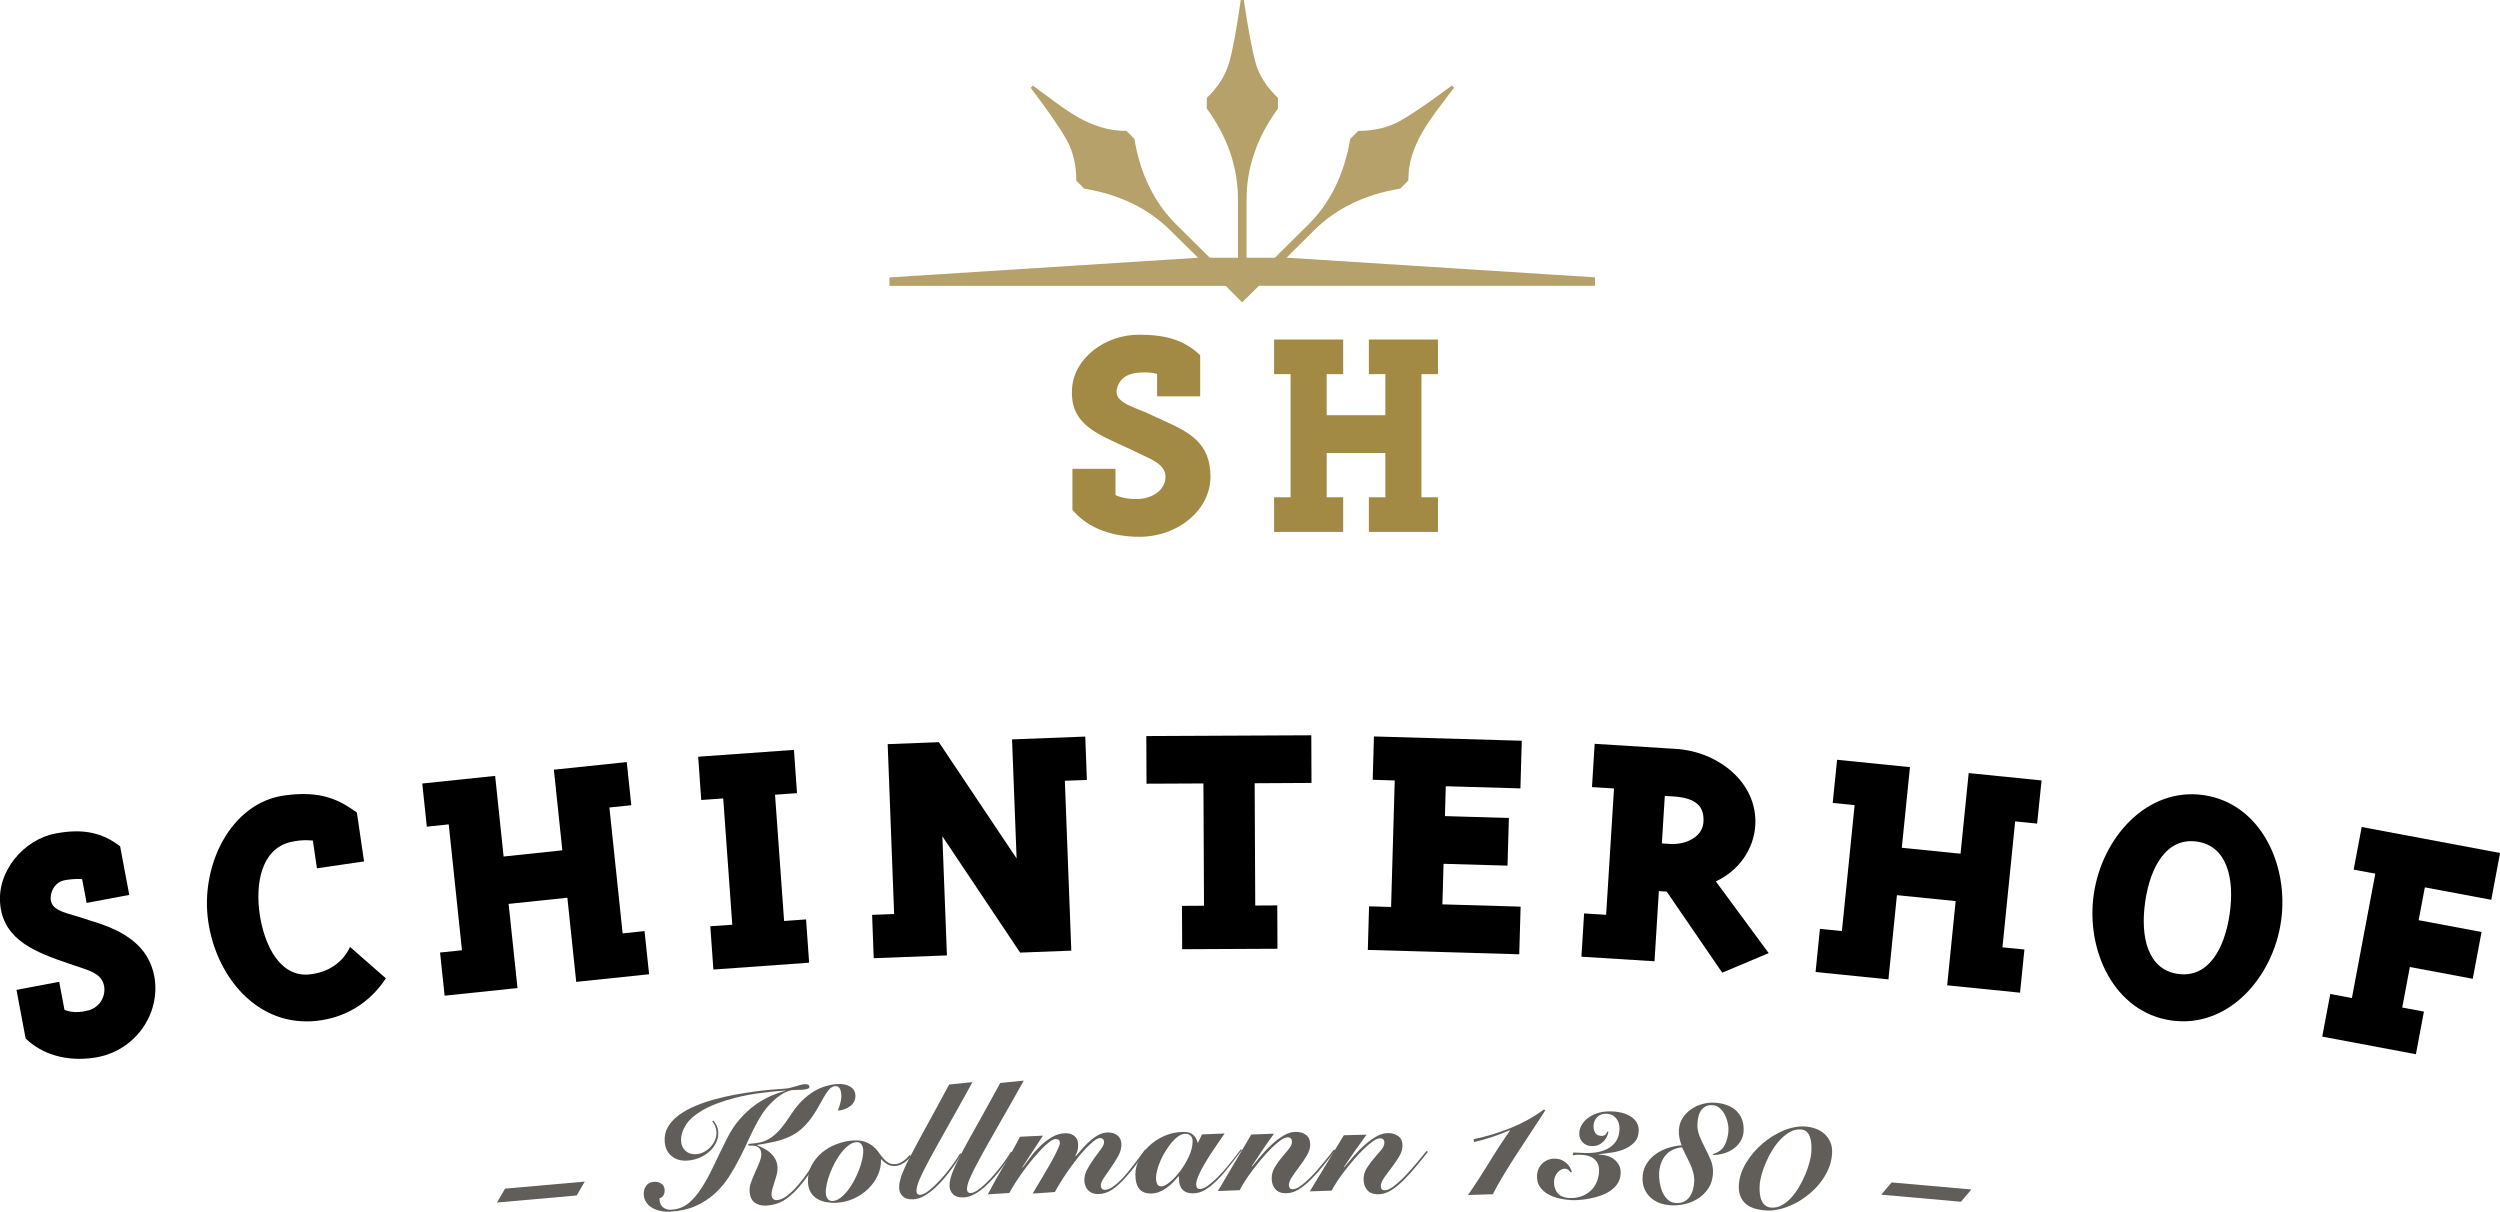
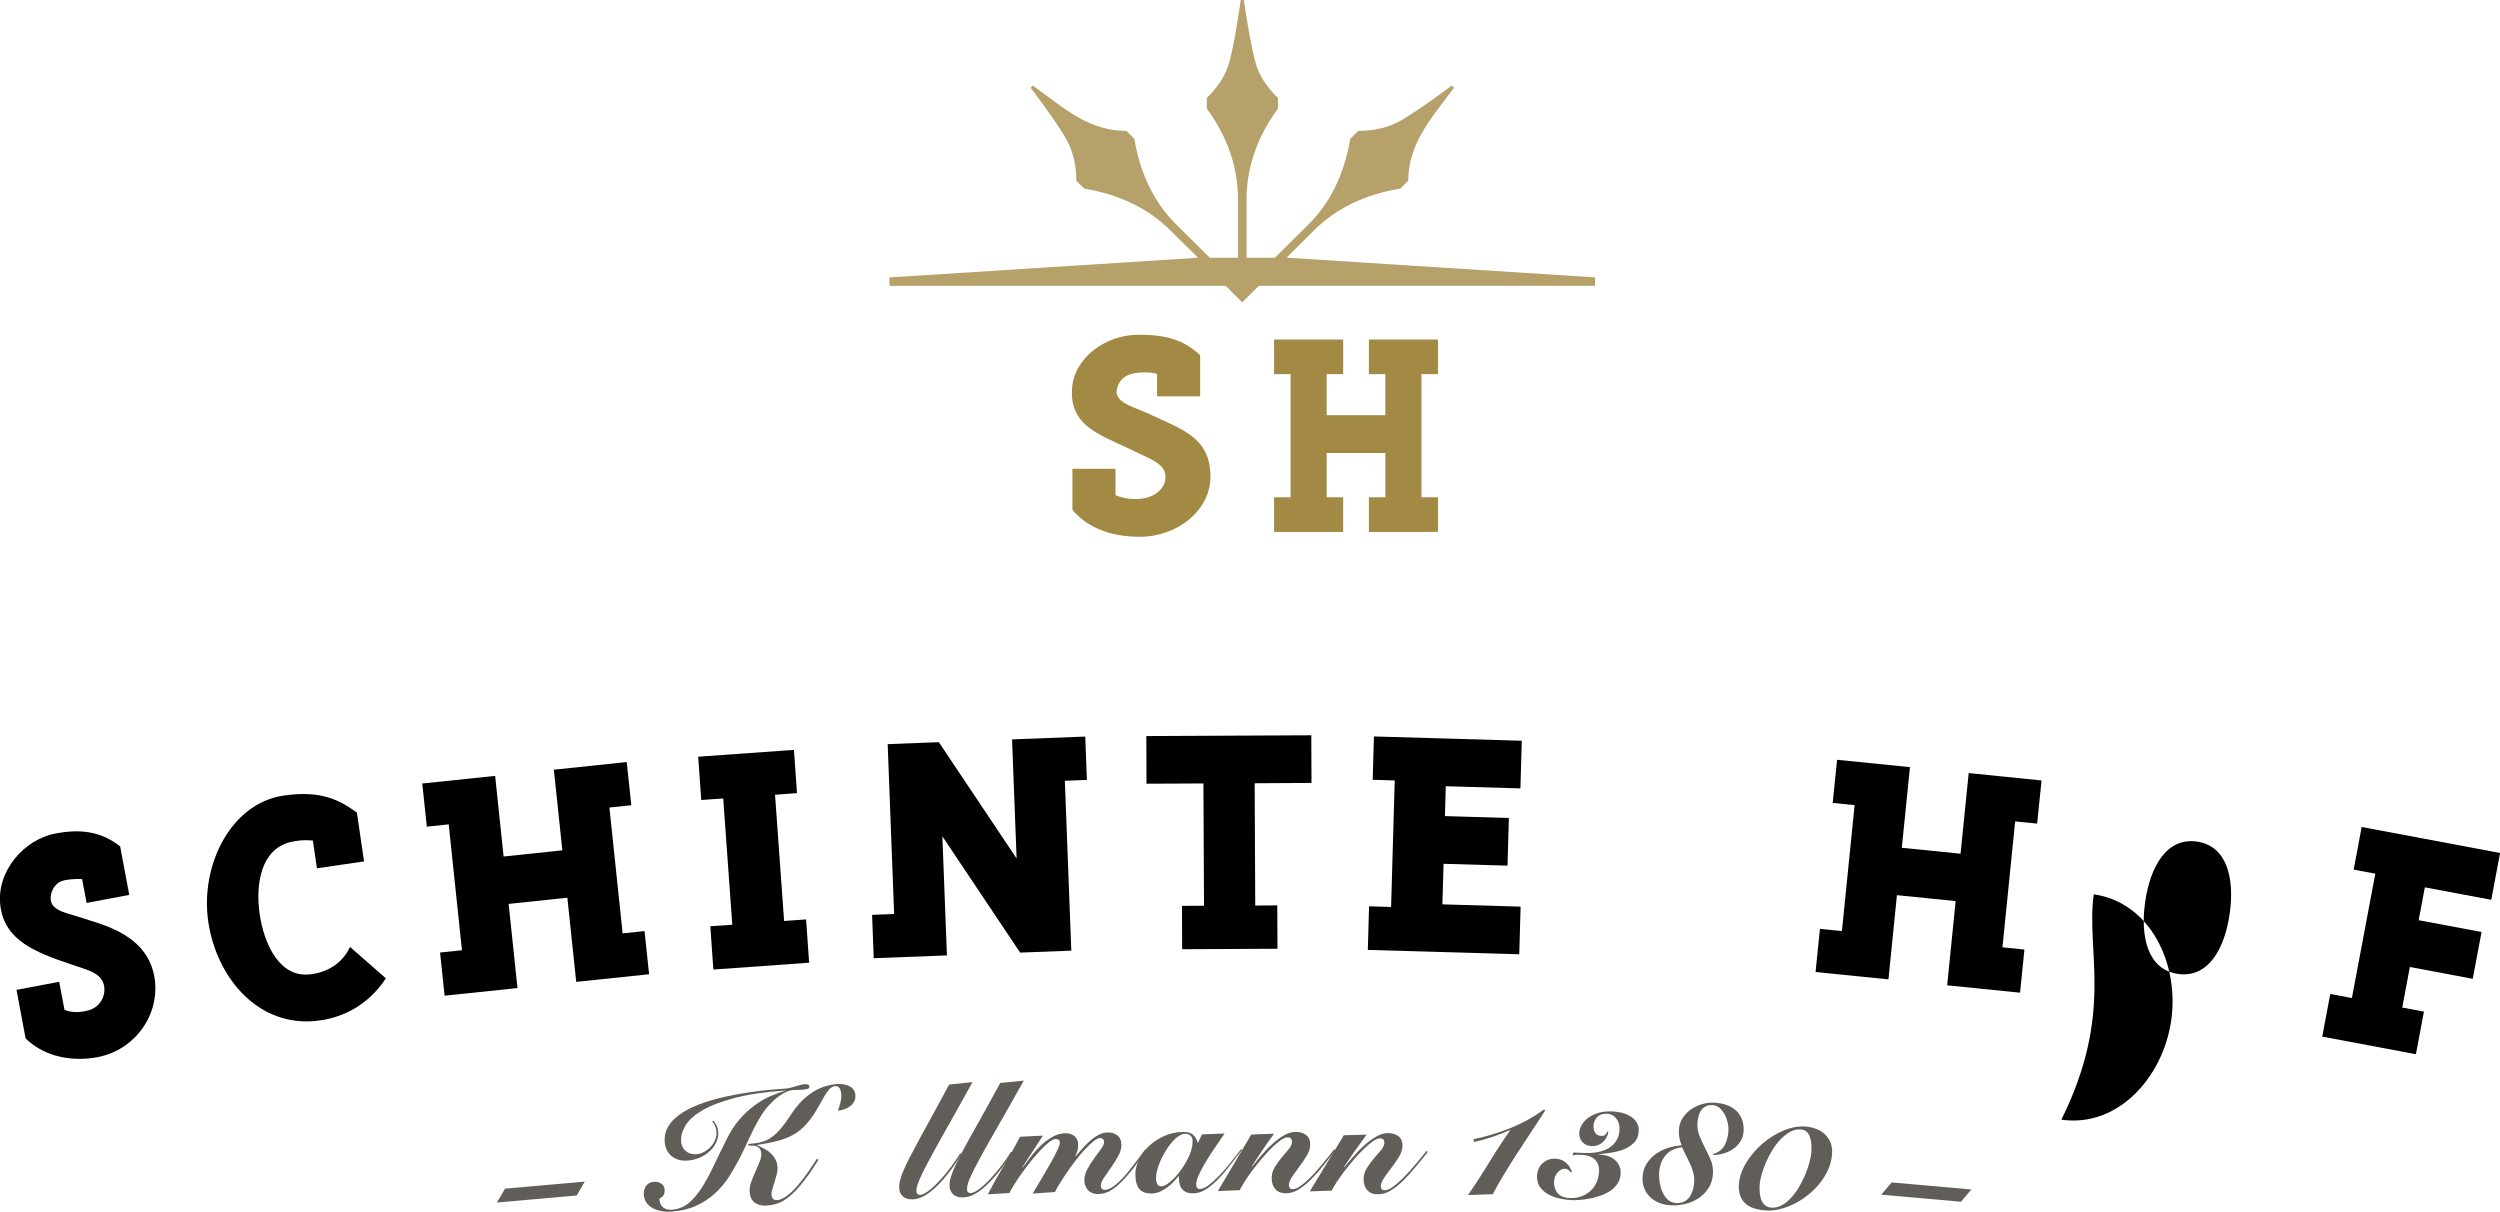
<svg xmlns="http://www.w3.org/2000/svg" version="1.1" id="Livello_1" x="0px" y="0px" viewBox="0 0 383.53 185.91" style="enable-background:new 0 0 383.53 185.91;" xml:space="preserve">
  <style type="text/css">
	.st0{fill:#615D59;}
	.st1{opacity:0.8;fill:#A38A44;enable-background:new    ;}
	.st2{fill:#A38A44;}
</style>
  <g>
    <path d="M9.08,150.62l0.81,4.29c0.18,0.08,1.52,0.71,3.73,0.08c1.63-0.47,2.61-2.05,2.36-3.66c-0.26-1.67-1.76-2.28-3.36-2.81   l-1.9-0.64c-5.16-1.75-9.99-3.56-10.66-8.88c-0.68-5.37,3.68-10.24,8.45-11.13c3.81-0.72,6.93-0.36,9.92,1.97l1.4,7.45l-6.54,1.23   l-0.69-3.65c-0.17-0.02-1.19-0.11-2.74,0.18c-1.18,0.22-1.97,1.31-2.08,2.5c-0.18,1.98,1.83,2.37,4.24,3.09l2.18,0.7   c4.77,1.44,8.63,3.71,9.49,8.54c0.97,5.76-3,11.22-8.73,12.3c-3.59,0.67-7.91,0.15-11.03-2.87l-1.4-7.45L9.08,150.62z" />
    <path d="M31.95,141.39c-1.26-8.58,3.41-18.14,11.56-19.34c5.88-0.86,8.66,0.77,11.24,2.6l1.1,7.5l-7.23,1.06L48,128.95   c-0.16,0.02-1.36-0.24-3.44,0.23c-4.53,1.1-5.39,6.47-4.72,11.06s3.03,9.76,7.69,9.24c2.66-0.28,4.99-1.67,6.17-4.21l5.5,4.82   c-2.62,3.97-6.44,6.07-10.62,6.52C39.57,157.59,33.21,149.97,31.95,141.39z" />
    <path d="M96.85,123.53l-3.36,0.35l2.03,19.31l3.36-0.35l0.7,6.62l-11.18,1.17l-1.36-12.91l-9.01,0.95l1.36,12.91l-11.18,1.17   l-0.7-6.62l3.36-0.35l-2.03-19.31l-3.36,0.35l-0.7-6.62l11.18-1.17l1.3,12.37l9.01-0.95l-1.3-12.37l11.18-1.17L96.85,123.53z" />
    <path d="M123.66,141.05l0.47,6.64l-14.69,1.05l-0.47-6.64l3.37-0.24l-1.39-19.37l-3.37,0.24l-0.47-6.64l14.69-1.05l0.47,6.64   l-3.37,0.24l1.39,19.37L123.66,141.05z" />
    <path d="M144.03,113.86l11.93,17.84l-0.7-18.27l11.23-0.43l0.25,6.65l-3.38,0.13l0.99,26.06l-7.85,0.3l-11.93-17.84l0.7,18.27   L134.04,147l-0.25-6.65l3.38-0.13l-0.99-26.06L144.03,113.86z" />
    <path d="M192.48,120.16l0.09,18.76l3.38-0.02l0.03,6.65l-14.62,0.07l-0.03-6.65l3.38-0.02l-0.09-18.76l-8.73,0.04l-0.03-7.31   l25.31-0.12l0.03,7.31L192.48,120.16z" />
    <path d="M210.03,139.04l3.38,0.1l0.56-19.41l-3.38-0.1l0.19-6.65l22.68,0.66l-0.21,7.31l-11.45-0.33l-0.13,4.58l9.81,0.29   l-0.21,7.31l-9.81-0.28l-0.18,6.22l12,0.35l-0.21,7.31l-23.23-0.67L210.03,139.04z" />
-     <path d="M253.82,147.47l-11.21-0.7l0.41-6.64l3.38,0.21l1.21-19.38l-3.38-0.21l0.41-6.64l12.47,0.78   c6.53,0.41,12.57,5.21,12.17,11.74c-0.22,3.59-2.45,6.9-6.05,8.59l8.11,11l-7.13,3l-8.52-12.44l-1.2-0.07L253.82,147.47z    M255.4,122.1l-0.45,7.29l1.25,0.08c2.34,0.15,4.98-1,5.13-3.34s-1.02-3.73-4.67-3.95L255.4,122.1z" />
    <path d="M312.52,126.35l-3.37-0.34l-1.95,19.32l3.37,0.34l-0.67,6.62l-11.18-1.13l1.3-12.92l-9.01-0.91l-1.3,12.92l-11.18-1.13   l0.67-6.62l3.37,0.34l1.95-19.32l-3.36-0.34l0.67-6.62l11.18,1.13l-1.25,12.37l9.01,0.91l1.25-12.37l11.18,1.13L312.52,126.35z" />
-     <path d="M321.21,137.2c1.25-8.69,8.15-16.47,16.85-15.22c8.69,1.25,13.13,10.65,11.88,19.35c-1.25,8.69-8.15,16.47-16.85,15.22   C324.4,155.3,319.96,145.9,321.21,137.2z M337.04,129.11c-4.64-0.67-7.16,3.82-7.94,9.22s0.38,10.42,5.02,11.08   c4.64,0.67,7.16-3.82,7.94-9.22C342.83,134.8,341.68,129.78,337.04,129.11z" />
+     <path d="M321.21,137.2c8.69,1.25,13.13,10.65,11.88,19.35c-1.25,8.69-8.15,16.47-16.85,15.22   C324.4,155.3,319.96,145.9,321.21,137.2z M337.04,129.11c-4.64-0.67-7.16,3.82-7.94,9.22s0.38,10.42,5.02,11.08   c4.64,0.67,7.16-3.82,7.94-9.22C342.83,134.8,341.68,129.78,337.04,129.11z" />
    <path d="M371.86,155.19l-1.23,6.54l-14.37-2.7l1.23-6.54l3.32,0.62l3.59-19.08l-3.32-0.62l1.23-6.54l21.23,3.99l-1.35,7.18   L372,136.13l-0.95,5.04l9.65,1.81l-1.35,7.18l-9.65-1.81l-1.17,6.22L371.86,155.19z" />
  </g>
  <g>
    <path class="st0" d="M89.71,181.27l-1.24,2.13l-12.23,1.08l1.24-2.13L89.71,181.27z" />
    <path class="st0" d="M109.43,171.92c0.18,0.19,0.34,0.42,0.49,0.71c0.15,0.29,0.24,0.65,0.27,1.09c0.03,0.46-0.06,0.93-0.27,1.43   s-0.52,0.95-0.93,1.36c-0.42,0.41-0.93,0.76-1.53,1.04c-0.61,0.28-1.28,0.45-2.03,0.5c-0.96,0.06-1.77-0.17-2.41-0.7   c-0.64-0.53-0.99-1.28-1.05-2.26c-0.05-0.82,0.12-1.56,0.51-2.22s0.94-1.26,1.66-1.79c0.71-0.53,1.54-0.99,2.48-1.39   s1.94-0.74,2.99-1.03c1.05-0.29,2.11-0.53,3.2-0.73s2.12-0.36,3.09-0.49c0.98-0.13,1.87-0.23,2.68-0.29   c0.81-0.07,1.46-0.12,1.95-0.15c0.21-0.01,0.45-0.05,0.72-0.12c0.27-0.07,0.53-0.14,0.8-0.22c0.27-0.08,0.52-0.16,0.76-0.22   c0.24-0.06,0.44-0.1,0.61-0.11c0.49-0.03,0.74,0.1,0.76,0.39c0.01,0.15-0.1,0.26-0.34,0.33c-0.23,0.07-0.47,0.12-0.72,0.13   c-0.2,0.01-0.43,0.02-0.69,0.02s-0.54,0.01-0.83,0.03h-0.02c-0.18,0.01-0.46,0.09-0.83,0.23c-0.38,0.14-0.8,0.38-1.27,0.72   c-0.47,0.34-0.97,0.8-1.5,1.36c-0.53,0.57-1.04,1.28-1.53,2.13c-0.52,0.89-1.01,1.84-1.47,2.86s-0.95,2.05-1.47,3.07   s-1.09,2.02-1.7,2.97c-0.62,0.96-1.35,1.82-2.19,2.57c-0.84,0.76-1.8,1.38-2.89,1.87c-1.09,0.49-2.37,0.78-3.84,0.87   c-0.57,0.04-1.1,0-1.59-0.11s-0.92-0.27-1.29-0.5c-0.37-0.22-0.66-0.5-0.88-0.84c-0.22-0.34-0.34-0.72-0.37-1.14   c-0.03-0.52,0.09-0.98,0.36-1.36c0.27-0.39,0.69-0.6,1.26-0.63c0.38-0.02,0.73,0.06,1.05,0.27c0.32,0.2,0.5,0.51,0.53,0.91   c0.02,0.31-0.03,0.59-0.14,0.83c-0.12,0.25-0.33,0.42-0.63,0.52c0,0.03,0,0.07-0.01,0.1s-0.01,0.08,0,0.15   c0.03,0.51,0.22,0.9,0.58,1.17c0.35,0.27,0.8,0.38,1.34,0.33c0.96-0.08,1.8-0.4,2.5-0.97s1.36-1.33,1.98-2.28s1.24-2.07,1.85-3.36   s1.3-2.7,2.06-4.23c0.58-1.17,1.24-2.18,1.98-3.03c0.74-0.85,1.52-1.57,2.32-2.15c0.81-0.58,1.61-1.05,2.42-1.41   c0.81-0.35,1.56-0.62,2.27-0.8v-0.05c-3.09,0.21-5.66,0.59-7.73,1.13c-2.07,0.54-3.72,1.17-4.96,1.89s-2.12,1.5-2.62,2.33   c-0.5,0.84-0.73,1.65-0.68,2.43c0.04,0.64,0.28,1.14,0.71,1.5c0.43,0.37,0.96,0.53,1.58,0.49c0.46-0.03,0.88-0.15,1.28-0.38   c0.4-0.22,0.74-0.49,1.02-0.82c0.28-0.32,0.5-0.68,0.65-1.07c0.15-0.39,0.21-0.77,0.19-1.13c-0.04-0.62-0.26-1.17-0.67-1.65   L109.43,171.92z M125.56,177.93c-0.48,0.77-0.98,1.53-1.5,2.27c-0.53,0.75-1.08,1.45-1.66,2.11c-0.72,0.8-1.45,1.42-2.18,1.87   s-1.6,0.7-2.6,0.77c-0.77,0.05-1.38-0.11-1.85-0.46c-0.46-0.36-0.72-0.92-0.77-1.69c-0.03-0.47,0.05-0.97,0.25-1.5   s0.41-1.05,0.65-1.58c0.24-0.52,0.45-1.02,0.64-1.5s0.28-0.9,0.25-1.26c-0.03-0.46-0.19-0.78-0.48-0.97s-0.67-0.27-1.15-0.23   c-0.1,0.01-0.18,0-0.26-0.01c-0.07-0.01-0.11-0.05-0.12-0.12c-0.01-0.1,0.08-0.15,0.26-0.16c0.67-0.04,1.27-0.13,1.79-0.27   c0.52-0.14,1.03-0.38,1.51-0.71s0.96-0.79,1.45-1.36s1.02-1.31,1.61-2.22c0.54-0.82,1.1-1.52,1.69-2.09   c0.59-0.57,1.18-1.03,1.78-1.39s1.21-0.63,1.82-0.8c0.61-0.18,1.2-0.29,1.75-0.32c0.75-0.05,1.39,0.07,1.93,0.36   c0.53,0.29,0.82,0.75,0.86,1.38c0.02,0.36-0.05,0.68-0.21,0.97c-0.16,0.29-0.38,0.53-0.64,0.72c-0.27,0.19-0.56,0.34-0.89,0.45   s-0.65,0.18-0.96,0.2c0.16-0.39,0.29-0.8,0.4-1.23s0.16-0.85,0.13-1.24c-0.06-0.9-0.36-1.33-0.92-1.29   c-0.34,0.02-0.65,0.19-0.93,0.5s-0.55,0.71-0.83,1.2c-0.28,0.48-0.58,1.02-0.91,1.61c-0.32,0.59-0.7,1.16-1.12,1.73   c-0.5,0.66-1.01,1.2-1.52,1.63c-0.51,0.43-1.09,0.8-1.73,1.09c-0.64,0.3-1.36,0.54-2.16,0.73s-1.73,0.37-2.78,0.53v0.05   c0.39,0.17,0.76,0.35,1.12,0.54c0.36,0.19,0.68,0.42,0.97,0.69s0.52,0.58,0.71,0.93c0.19,0.35,0.29,0.76,0.32,1.23   c0.02,0.34-0.02,0.71-0.12,1.09c-0.1,0.38-0.21,0.76-0.33,1.14s-0.24,0.74-0.34,1.08s-0.14,0.64-0.13,0.88   c0.02,0.28,0.1,0.49,0.24,0.64s0.35,0.21,0.63,0.19c0.46-0.03,0.97-0.25,1.53-0.68c0.56-0.42,1.16-1,1.78-1.75   c0.52-0.61,1.01-1.26,1.49-1.96c0.47-0.7,0.9-1.35,1.29-1.95L125.56,177.93z" />
-     <path class="st0" d="M139.77,177.36c-0.06,0.07-0.16,0.18-0.3,0.35c-0.14,0.16-0.32,0.33-0.53,0.49c-0.21,0.17-0.46,0.32-0.73,0.45   s-0.57,0.21-0.9,0.23c-0.43,0.02-0.81-0.06-1.15-0.25s-0.66-0.45-0.96-0.78h-0.05c0.04,0.85-0.12,1.67-0.49,2.46   c-0.36,0.79-0.86,1.49-1.5,2.1c-0.63,0.61-1.37,1.1-2.2,1.48c-0.84,0.37-1.71,0.58-2.63,0.63c-0.54,0.03-1.07-0.01-1.58-0.1   c-0.51-0.09-0.97-0.26-1.38-0.5c-0.4-0.24-0.74-0.57-0.99-0.99c-0.26-0.41-0.4-0.93-0.43-1.55c-0.04-0.93,0.14-1.78,0.54-2.56   c0.41-0.77,0.94-1.44,1.61-2s1.44-1,2.3-1.32s1.72-0.5,2.57-0.54c0.7-0.03,1.29,0.04,1.75,0.21c0.47,0.18,0.87,0.4,1.2,0.67   s0.62,0.57,0.85,0.91c0.24,0.33,0.47,0.64,0.71,0.91c0.23,0.28,0.49,0.51,0.77,0.69c0.28,0.18,0.62,0.27,1.03,0.25   c0.38-0.02,0.76-0.15,1.15-0.39s0.76-0.58,1.12-1.02L139.77,177.36z M131.39,175.22c-0.39,0.02-0.78,0.17-1.17,0.46   c-0.39,0.29-0.76,0.66-1.12,1.11s-0.68,0.96-0.99,1.52c-0.3,0.56-0.56,1.13-0.78,1.7s-0.39,1.12-0.5,1.65s-0.16,0.99-0.14,1.38   c0.02,0.38,0.12,0.67,0.3,0.9c0.18,0.22,0.43,0.32,0.74,0.31c0.39-0.02,0.78-0.17,1.17-0.46c0.39-0.29,0.76-0.66,1.12-1.11   s0.68-0.96,0.99-1.52c0.3-0.56,0.56-1.13,0.78-1.7c0.22-0.57,0.39-1.12,0.5-1.66c0.11-0.54,0.16-0.99,0.14-1.37   c-0.02-0.38-0.12-0.67-0.3-0.9S131.7,175.2,131.39,175.22z" />
    <path class="st0" d="M149.19,166.01c-1.53,2.78-2.84,5.13-3.93,7.05c-1.09,1.93-1.98,3.54-2.68,4.83c-0.7,1.3-1.21,2.32-1.53,3.08   c-0.32,0.76-0.48,1.36-0.46,1.8c0.01,0.18,0.07,0.32,0.18,0.41c0.11,0.09,0.23,0.14,0.36,0.13c0.38-0.01,0.84-0.24,1.4-0.68   c0.56-0.44,1.13-0.98,1.72-1.62s1.16-1.33,1.7-2.07c0.55-0.73,0.99-1.4,1.35-2l0.2,0.09c-0.11,0.17-0.29,0.45-0.53,0.86   c-0.25,0.4-0.56,0.86-0.93,1.37s-0.79,1.04-1.25,1.58c-0.46,0.54-0.95,1.04-1.47,1.51c-0.52,0.46-1.05,0.85-1.6,1.15   c-0.55,0.31-1.11,0.47-1.66,0.49c-0.69,0.03-1.21-0.13-1.56-0.46c-0.36-0.33-0.54-0.76-0.56-1.28c-0.01-0.36,0.03-0.74,0.13-1.15   c0.1-0.4,0.27-0.89,0.5-1.44c0.23-0.56,0.54-1.22,0.93-1.98s0.87-1.67,1.44-2.72s1.25-2.28,2.02-3.69s1.66-3.04,2.65-4.89   L149.19,166.01z" />
    <path class="st0" d="M157.06,165.78c-1.55,2.77-2.88,5.11-3.98,7.03c-1.1,1.92-2.01,3.52-2.71,4.81c-0.7,1.29-1.22,2.31-1.55,3.07   c-0.33,0.76-0.49,1.35-0.47,1.8c0.01,0.18,0.06,0.32,0.17,0.41c0.11,0.1,0.23,0.14,0.36,0.14c0.38-0.01,0.84-0.24,1.4-0.67   c0.56-0.44,1.14-0.97,1.73-1.61s1.17-1.33,1.72-2.06s1-1.39,1.36-2l0.2,0.09c-0.11,0.17-0.29,0.45-0.54,0.85   c-0.25,0.4-0.56,0.86-0.94,1.37s-0.8,1.04-1.26,1.57c-0.47,0.54-0.96,1.04-1.48,1.5c-0.52,0.46-1.05,0.84-1.61,1.14   s-1.11,0.46-1.67,0.48c-0.69,0.02-1.21-0.13-1.56-0.47c-0.35-0.33-0.54-0.76-0.56-1.28c-0.01-0.36,0.03-0.74,0.14-1.15   c0.1-0.4,0.27-0.88,0.51-1.44c0.24-0.56,0.55-1.21,0.94-1.97s0.88-1.66,1.46-2.71s1.26-2.27,2.05-3.67   c0.78-1.4,1.68-3.03,2.68-4.87L157.06,165.78z" />
    <path class="st0" d="M158.42,183.11c0.1-0.17,0.27-0.45,0.51-0.86c0.25-0.41,0.52-0.87,0.83-1.39s0.63-1.07,0.97-1.65   c0.34-0.58,0.65-1.13,0.92-1.65c0.28-0.52,0.5-0.98,0.68-1.38c0.18-0.4,0.27-0.68,0.27-0.84c-0.01-0.41-0.23-0.61-0.65-0.6   c-0.26,0.01-0.59,0.16-0.98,0.46c-0.4,0.3-0.83,0.7-1.29,1.19c-0.46,0.49-0.94,1.04-1.44,1.65s-0.96,1.22-1.4,1.83   c-0.44,0.61-0.83,1.2-1.18,1.75c-0.35,0.56-0.62,1.02-0.81,1.4l-3.31,0.21c0.76-1.47,1.59-2.96,2.49-4.46   c0.9-1.5,1.72-2.96,2.44-4.38l3.53-0.17l-3.17,4.85l0.05,0.05c0.33-0.43,0.73-0.95,1.17-1.55s0.95-1.17,1.5-1.71   c0.55-0.54,1.16-1.01,1.81-1.4s1.34-0.59,2.06-0.61c0.57-0.01,1.04,0.13,1.41,0.43c0.37,0.3,0.56,0.74,0.57,1.33   c0.01,0.36-0.03,0.67-0.1,0.92c-0.08,0.26-0.19,0.52-0.33,0.81l0.05,0.05c0.29-0.33,0.61-0.71,0.97-1.12   c0.36-0.42,0.75-0.81,1.17-1.19s0.86-0.69,1.33-0.95s0.96-0.39,1.47-0.4c0.57-0.01,1.06,0.14,1.46,0.45   c0.4,0.31,0.6,0.77,0.62,1.38c0.01,0.57-0.15,1.16-0.48,1.77c-0.33,0.6-0.7,1.19-1.09,1.75c-0.4,0.56-0.76,1.09-1.1,1.58   c-0.33,0.49-0.5,0.91-0.49,1.25c0,0.18,0.06,0.33,0.17,0.45s0.27,0.18,0.48,0.17c0.33-0.01,0.68-0.13,1.06-0.38   c0.38-0.24,0.77-0.56,1.16-0.93c0.39-0.38,0.79-0.8,1.18-1.28c0.39-0.47,0.76-0.94,1.11-1.4c0.35-0.46,0.67-0.88,0.96-1.27   c0.29-0.39,0.52-0.7,0.69-0.93l0.18,0.14c-0.41,0.56-0.91,1.25-1.48,2.04c-0.57,0.8-1.19,1.55-1.85,2.27   c-0.61,0.68-1.24,1.25-1.91,1.7c-0.66,0.45-1.38,0.68-2.15,0.69c-0.36,0.01-0.68-0.05-0.95-0.17s-0.49-0.28-0.66-0.48   s-0.3-0.42-0.38-0.67c-0.09-0.24-0.13-0.49-0.14-0.73c-0.01-0.59,0.14-1.18,0.46-1.76c0.32-0.59,0.66-1.14,1.05-1.67   c0.38-0.52,0.73-1,1.05-1.43s0.47-0.79,0.47-1.06c0-0.21-0.07-0.37-0.19-0.47s-0.27-0.15-0.43-0.15c-0.26,0.01-0.59,0.16-0.97,0.47   c-0.39,0.31-0.81,0.71-1.27,1.19s-0.92,1.03-1.4,1.65s-0.93,1.23-1.35,1.84c-0.42,0.61-0.8,1.19-1.14,1.74s-0.61,1.01-0.79,1.39   L158.42,183.11z" />
    <path class="st0" d="M187.87,173.89c-0.18,0.26-0.41,0.6-0.69,1.01c-0.28,0.41-0.59,0.86-0.91,1.33c-0.32,0.48-0.65,0.97-0.97,1.49   s-0.62,1.02-0.89,1.52c-0.27,0.49-0.48,0.95-0.65,1.38c-0.17,0.43-0.25,0.79-0.25,1.08c0,0.47,0.19,0.71,0.57,0.71   c0.34,0,0.75-0.17,1.21-0.5s0.97-0.77,1.53-1.32c0.55-0.55,1.13-1.2,1.73-1.94c0.6-0.74,1.21-1.52,1.83-2.34l0.15,0.1   c-0.65,0.84-1.28,1.66-1.9,2.46s-1.23,1.51-1.84,2.12c-0.61,0.62-1.22,1.12-1.83,1.5s-1.24,0.57-1.87,0.58   c-0.56,0-0.98-0.08-1.28-0.26s-0.51-0.4-0.66-0.67c-0.14-0.27-0.22-0.55-0.25-0.85c-0.03-0.29-0.04-0.56-0.04-0.79l-0.07-0.05   c-0.26,0.31-0.54,0.63-0.84,0.94s-0.63,0.6-0.99,0.85c-0.36,0.26-0.73,0.46-1.13,0.62c-0.39,0.16-0.81,0.24-1.25,0.24   c-0.79,0-1.38-0.22-1.78-0.69c-0.4-0.46-0.61-1.21-0.62-2.24c0-0.72,0.17-1.46,0.53-2.22c0.35-0.76,0.86-1.46,1.52-2.1   c0.66-0.63,1.45-1.16,2.36-1.57s1.92-0.63,3.02-0.63c0.64,0,1.13,0.15,1.46,0.47c0.34,0.32,0.56,0.71,0.66,1.19h0.05l0.63-1.28   L187.87,173.89z M178.17,182c0.34,0,0.78-0.23,1.32-0.67c0.54-0.45,1.07-1.01,1.58-1.7c0.52-0.69,0.96-1.44,1.34-2.25   c0.37-0.81,0.55-1.59,0.55-2.32c0-0.38-0.11-0.66-0.34-0.85c-0.22-0.19-0.47-0.28-0.75-0.28c-0.34,0-0.69,0.12-1.04,0.35   c-0.35,0.23-0.69,0.54-1.03,0.93c-0.33,0.39-0.65,0.82-0.95,1.31c-0.3,0.48-0.56,0.98-0.79,1.48s-0.4,1-0.53,1.49   s-0.19,0.93-0.19,1.3c0,0.28,0.06,0.55,0.17,0.82C177.63,181.87,177.85,182.01,178.17,182z" />
    <path class="st0" d="M186.84,182.72l5.12-8.67l3.49-0.13c-1.19,1.63-2.32,3.3-3.41,4.99l0.05,0.05c0.43-0.54,0.91-1.12,1.43-1.74   c0.53-0.62,1.08-1.19,1.67-1.72c0.58-0.53,1.18-0.97,1.8-1.33c0.62-0.36,1.23-0.53,1.83-0.53c0.62,0,1.14,0.17,1.56,0.49   s0.62,0.81,0.62,1.46c0,0.54-0.17,1.1-0.51,1.67c-0.34,0.57-0.71,1.13-1.13,1.68c-0.41,0.55-0.79,1.07-1.12,1.57   c-0.34,0.5-0.51,0.93-0.51,1.31c0,0.16,0.04,0.31,0.13,0.43c0.09,0.12,0.23,0.19,0.43,0.19c0.36,0,0.77-0.16,1.23-0.5   c0.46-0.33,0.94-0.74,1.43-1.23c0.38-0.37,0.76-0.78,1.13-1.21c0.38-0.43,0.73-0.85,1.06-1.25s0.63-0.77,0.89-1.1   s0.47-0.6,0.62-0.8l0.22,0.12c-0.56,0.73-1.16,1.49-1.79,2.27c-0.63,0.78-1.27,1.5-1.91,2.15c-0.67,0.68-1.33,1.22-1.96,1.6   s-1.28,0.57-1.93,0.57c-0.74,0-1.29-0.22-1.65-0.66c-0.37-0.44-0.55-1-0.54-1.68c0-0.59,0.17-1.15,0.49-1.68s0.68-1.03,1.07-1.49   c0.4-0.46,0.75-0.89,1.07-1.28s0.48-0.76,0.48-1.1c0-0.46-0.22-0.69-0.66-0.69c-0.29,0-0.66,0.15-1.08,0.45s-0.89,0.7-1.38,1.18   c-0.49,0.49-0.99,1.03-1.51,1.64c-0.51,0.6-0.99,1.21-1.44,1.81c-0.45,0.6-0.85,1.17-1.19,1.71c-0.34,0.54-0.59,0.98-0.76,1.32   L186.84,182.72z" />
    <path class="st0" d="M200.94,182.77l5.22-8.61l3.49-0.09c-1.2,1.62-2.36,3.27-3.47,4.95l0.05,0.05c0.43-0.53,0.92-1.11,1.45-1.72   s1.09-1.18,1.68-1.7s1.19-0.96,1.81-1.31c0.62-0.35,1.23-0.52,1.84-0.51c0.62,0.01,1.14,0.18,1.55,0.5   c0.41,0.33,0.61,0.82,0.6,1.47c-0.01,0.54-0.19,1.09-0.53,1.66s-0.73,1.12-1.14,1.66c-0.42,0.54-0.8,1.06-1.14,1.55   s-0.52,0.93-0.52,1.31c0,0.16,0.04,0.31,0.13,0.43c0.09,0.12,0.23,0.19,0.43,0.19c0.36,0.01,0.77-0.16,1.24-0.48   c0.46-0.33,0.94-0.73,1.44-1.22c0.38-0.37,0.76-0.77,1.15-1.2c0.38-0.43,0.74-0.84,1.08-1.24c0.33-0.4,0.63-0.76,0.9-1.09   c0.27-0.33,0.48-0.59,0.63-0.79l0.22,0.13c-0.57,0.73-1.17,1.48-1.82,2.25c-0.64,0.78-1.29,1.49-1.94,2.13   c-0.68,0.68-1.34,1.2-1.98,1.58c-0.64,0.37-1.28,0.56-1.94,0.55c-0.74-0.01-1.29-0.24-1.65-0.68c-0.36-0.44-0.54-1-0.53-1.69   c0.01-0.59,0.18-1.15,0.51-1.67c0.33-0.53,0.69-1.02,1.09-1.48c0.4-0.46,0.76-0.88,1.09-1.27c0.32-0.39,0.49-0.75,0.5-1.1   c0.01-0.46-0.21-0.69-0.65-0.7c-0.3,0-0.66,0.14-1.09,0.44s-0.89,0.69-1.39,1.17s-1.01,1.02-1.52,1.62c-0.52,0.6-1,1.2-1.46,1.79   c-0.46,0.6-0.86,1.17-1.21,1.7c-0.34,0.53-0.6,0.97-0.77,1.31L200.94,182.77z" />
    <path class="st0" d="M226.06,174.77c1.95-0.41,3.83-0.98,5.66-1.71c1.82-0.73,3.54-1.68,5.15-2.85l0.19,0.15   c-0.69,1.07-1.42,2.19-2.18,3.33s-1.51,2.28-2.23,3.4s-1.4,2.21-2.03,3.25s-1.17,2-1.6,2.87l-3.81,0.12   c1.13-1.63,2.22-3.31,3.26-5.02s2.1-3.33,3.18-4.87l-0.05-0.05c-0.86,0.38-1.76,0.73-2.67,1.03c-0.92,0.31-1.85,0.57-2.79,0.78   L226.06,174.77z" />
    <path class="st0" d="M241.37,176.81l1.69,0.07c0.75,0.03,1.45-0.02,2.1-0.14c0.64-0.13,1.21-0.34,1.69-0.64s0.86-0.68,1.14-1.14   s0.44-1.02,0.46-1.68c0.03-0.67-0.14-1.23-0.49-1.69c-0.36-0.46-0.85-0.7-1.47-0.73s-1.11,0.15-1.46,0.51   c-0.35,0.37-0.54,0.8-0.56,1.29c-0.02,0.44,0.06,0.81,0.25,1.12c0.18,0.3,0.5,0.46,0.94,0.48c0.47,0.02,0.77-0.2,0.89-0.65   l0.2,0.01c0,0.08-0.05,0.25-0.13,0.5s-0.23,0.51-0.43,0.77c-0.2,0.26-0.47,0.49-0.8,0.68c-0.34,0.19-0.76,0.27-1.26,0.25   c-0.54-0.02-0.99-0.22-1.35-0.6s-0.53-0.84-0.5-1.4c0.02-0.46,0.16-0.89,0.41-1.31c0.26-0.41,0.6-0.78,1.04-1.08   c0.44-0.31,0.96-0.55,1.55-0.72c0.6-0.17,1.26-0.24,1.98-0.21c0.74,0.03,1.37,0.14,1.9,0.31c0.53,0.18,0.97,0.41,1.31,0.68   c0.34,0.28,0.58,0.59,0.73,0.93s0.22,0.7,0.2,1.08c-0.03,0.75-0.27,1.35-0.72,1.8s-0.98,0.79-1.6,1.04   c-0.63,0.24-1.28,0.41-1.98,0.5c-0.69,0.09-1.31,0.17-1.85,0.23v0.05l0.22,0.01c0.39,0.02,0.78,0.09,1.17,0.21   c0.39,0.12,0.73,0.31,1.03,0.55s0.54,0.54,0.72,0.89c0.18,0.35,0.26,0.77,0.24,1.24c-0.03,0.59-0.18,1.1-0.46,1.53   c-0.28,0.43-0.65,0.8-1.09,1.11c-0.45,0.31-0.95,0.56-1.49,0.75c-0.55,0.19-1.1,0.34-1.64,0.45c-0.55,0.11-1.07,0.18-1.57,0.22   c-0.5,0.04-0.93,0.05-1.29,0.03c-0.57-0.02-1.17-0.1-1.81-0.24c-0.63-0.13-1.21-0.35-1.74-0.64s-0.96-0.67-1.29-1.14   c-0.33-0.46-0.48-1.04-0.45-1.73c0.02-0.38,0.1-0.72,0.24-1.05s0.34-0.6,0.59-0.83c0.25-0.24,0.54-0.42,0.87-0.55   s0.69-0.19,1.06-0.18c0.47,0.02,0.86,0.12,1.17,0.28c0.3,0.17,0.55,0.36,0.75,0.57s0.35,0.43,0.45,0.65   c0.11,0.22,0.18,0.39,0.22,0.53l-0.2,0.07c-0.12-0.17-0.25-0.3-0.38-0.4c-0.13-0.1-0.28-0.15-0.46-0.16   c-0.21-0.01-0.42,0.04-0.62,0.15s-0.38,0.25-0.53,0.42s-0.28,0.38-0.38,0.62c-0.1,0.24-0.16,0.49-0.17,0.75   c-0.03,0.7,0.14,1.3,0.53,1.78c0.38,0.48,1,0.74,1.87,0.78c0.6,0.03,1.17-0.05,1.71-0.23c0.53-0.18,1-0.45,1.41-0.8   s0.73-0.79,0.98-1.31c0.24-0.52,0.38-1.11,0.41-1.76c0.02-0.42-0.04-0.79-0.17-1.1c-0.13-0.31-0.32-0.57-0.56-0.77   c-0.24-0.21-0.52-0.36-0.84-0.47c-0.32-0.1-0.66-0.16-1.02-0.18c-0.25-0.01-0.49-0.02-0.72-0.02c-0.24,0-0.49,0.03-0.75,0.1   L241.37,176.81z" />
    <path class="st0" d="M262.8,177.04c0.87-0.26,1.47-0.72,1.8-1.38c0.33-0.65,0.52-1.4,0.57-2.23c0.02-0.36-0.02-0.76-0.12-1.2   s-0.25-0.86-0.46-1.25c-0.21-0.4-0.47-0.73-0.78-1s-0.68-0.42-1.11-0.44c-0.41-0.02-0.76,0.04-1.04,0.2   c-0.29,0.16-0.52,0.36-0.7,0.62c-0.18,0.26-0.31,0.56-0.39,0.91c-0.09,0.35-0.14,0.69-0.16,1.04c-0.04,0.7,0.07,1.37,0.33,2   c0.26,0.63,0.55,1.25,0.86,1.85c0.31,0.61,0.6,1.22,0.86,1.84c0.26,0.62,0.37,1.29,0.33,2.01c-0.05,0.87-0.27,1.62-0.68,2.25   c-0.4,0.63-0.91,1.15-1.53,1.56c-0.61,0.41-1.29,0.7-2.03,0.88c-0.74,0.18-1.47,0.25-2.19,0.21c-0.67-0.04-1.28-0.17-1.83-0.38   c-0.55-0.22-1.02-0.52-1.41-0.9c-0.39-0.38-0.68-0.83-0.88-1.34c-0.2-0.51-0.28-1.08-0.25-1.7c0.04-0.78,0.25-1.47,0.62-2.06   s0.84-1.08,1.4-1.48s1.19-0.72,1.88-0.94c0.69-0.22,1.38-0.36,2.08-0.4c-0.14-0.37-0.25-0.75-0.33-1.15s-0.1-0.8-0.08-1.21   c0.04-0.69,0.23-1.29,0.57-1.82c0.34-0.53,0.77-0.98,1.29-1.34c0.52-0.36,1.1-0.64,1.73-0.81c0.63-0.18,1.27-0.25,1.91-0.21   c0.65,0.04,1.26,0.15,1.82,0.35c0.56,0.2,1.04,0.48,1.44,0.84c0.4,0.37,0.7,0.81,0.91,1.34s0.29,1.13,0.26,1.82   c-0.03,0.59-0.19,1.11-0.48,1.57s-0.65,0.85-1.1,1.16c-0.44,0.31-0.94,0.55-1.48,0.7c-0.54,0.16-1.08,0.24-1.62,0.24L262.8,177.04z    M254.53,179.95c-0.03,0.46,0,0.95,0.09,1.48s0.23,1.02,0.43,1.47s0.48,0.84,0.82,1.15c0.34,0.31,0.76,0.48,1.25,0.51   c0.51,0.03,0.93-0.05,1.28-0.24s0.63-0.44,0.84-0.75c0.21-0.32,0.37-0.67,0.48-1.06c0.1-0.39,0.17-0.78,0.19-1.17   c0.03-0.49-0.02-0.97-0.14-1.43c-0.12-0.47-0.28-0.92-0.48-1.35c-0.2-0.44-0.41-0.87-0.63-1.29s-0.43-0.84-0.62-1.26   c-1.1,0.12-1.95,0.53-2.54,1.25S254.59,178.87,254.53,179.95z" />
    <path class="st0" d="M281.06,177.04c-0.06,0.82-0.25,1.61-0.59,2.37s-0.77,1.47-1.3,2.13c-0.53,0.65-1.13,1.25-1.8,1.78   c-0.67,0.54-1.37,0.99-2.11,1.36s-1.48,0.64-2.22,0.82c-0.74,0.18-1.45,0.25-2.12,0.2c-1.55-0.11-2.65-0.51-3.3-1.21   c-0.65-0.7-0.93-1.61-0.86-2.74c0.08-1.14,0.45-2.26,1.12-3.36c0.67-1.09,1.49-2.07,2.48-2.92c0.98-0.85,2.06-1.52,3.23-2.02   c1.17-0.49,2.3-0.7,3.39-0.63c0.52,0.04,1.04,0.15,1.55,0.33c0.51,0.18,0.97,0.45,1.36,0.8c0.39,0.35,0.7,0.78,0.92,1.29   C281.02,175.76,281.11,176.36,281.06,177.04z M277.88,176.78c0.03-0.42,0.03-0.84,0-1.26c-0.03-0.41-0.1-0.78-0.22-1.11   s-0.29-0.59-0.51-0.8c-0.22-0.2-0.52-0.32-0.9-0.34c-0.56-0.04-1.09,0.08-1.6,0.36s-1,0.65-1.45,1.12   c-0.46,0.47-0.88,1.01-1.26,1.62s-0.71,1.24-0.99,1.89s-0.51,1.27-0.68,1.87s-0.28,1.14-0.31,1.61c-0.08,1.11,0.04,1.96,0.35,2.56   c0.31,0.6,0.79,0.92,1.42,0.96c0.57,0.04,1.11-0.08,1.62-0.36s0.99-0.66,1.43-1.14c0.44-0.49,0.85-1.04,1.21-1.65   c0.36-0.62,0.68-1.25,0.95-1.89c0.27-0.65,0.49-1.27,0.65-1.88C277.75,177.74,277.85,177.22,277.88,176.78z" />
    <path class="st0" d="M302.43,182.48l-1.6,1.88l-12.23-1.08l1.6-1.88L302.43,182.48z" />
  </g>
  <path class="st1" d="M190.56,46.39l-2.52-2.53h-51.59v-1.3l47.35-3.02l-4.24-4.18c-3.4-3.39-7.81-5.52-13.22-6.42l-1.22-1.22  c0-2.44-0.52-4.58-1.56-6.4s-2.85-4.43-5.44-7.85l0.33-0.34c0.8,0.59,1.89,1.39,3.28,2.42s2.64,1.85,3.75,2.49  c1.1,0.63,2.26,1.12,3.49,1.49c1.22,0.38,2.5,0.55,3.84,0.55l1.22,1.22c0.89,5.39,3.04,9.79,6.44,13.16l5.13,5.08h4.32v-8.96  c0-4.91-1.59-9.55-4.78-13.92v-1.64c1.75-1.68,2.9-3.51,3.45-5.48c0.55-1.98,1.13-5.17,1.76-9.55h0.46  c0.69,4.57,1.29,7.79,1.82,9.68c0.53,1.89,1.67,3.67,3.42,5.35v1.64c-3.2,4.39-4.81,9.03-4.81,13.92v8.96h4.34l5.13-5.08  c3.37-3.34,5.51-7.73,6.44-13.16l1.22-1.22c2.48,0,4.63-0.52,6.46-1.55c1.83-1.04,4.46-2.84,7.9-5.41l0.33,0.34  c-0.8,1.06-1.65,2.21-2.57,3.41c-0.91,1.22-1.7,2.4-2.35,3.53c-0.65,1.13-1.16,2.3-1.54,3.51c-0.37,1.2-0.55,2.47-0.55,3.8  l-1.22,1.22c-5.43,0.9-9.85,3.03-13.25,6.42l-4.21,4.18l47.32,3.02v1.3h-51.56L190.56,46.39z" />
  <path class="st2" d="M174.82,51.35c3.86,0,6.79,0.74,9.3,3.15v6.3h-6.61v-3.44c-0.88-0.25-1.7-0.25-2.69-0.2  c-1.99,0.1-3.1,1.03-3.45,2.41c-0.58,2.07,2.22,2.75,4.62,3.79l2.22,1.03c4.45,1.97,7.49,3.64,7.49,8.76c0,5.02-4.91,9.2-10.88,9.2  c-3.92,0-7.78-1.13-10.3-4.13v-6.3h6.61v4.03c0.76,0.39,2.28,0.69,3.69,0.59c2.34-0.2,3.98-1.57,3.98-3.39  c0-1.77-1.87-2.56-3.74-3.44l-1.87-0.89c-4.74-2.21-9.13-3.64-8.72-9.25C164.76,54.94,169.56,51.3,174.82,51.35z" />
  <path class="st2" d="M212.53,76.29V69.5h-9v6.79h2.53v5.31h-10.6v-5.31h2.53V57.4h-2.53v-5.31h10.6v5.31h-2.53v6.3h9v-6.3H210v-5.31  h10.6v5.31h-2.53v18.89h2.53v5.31H210v-5.31H212.53z" />
</svg>